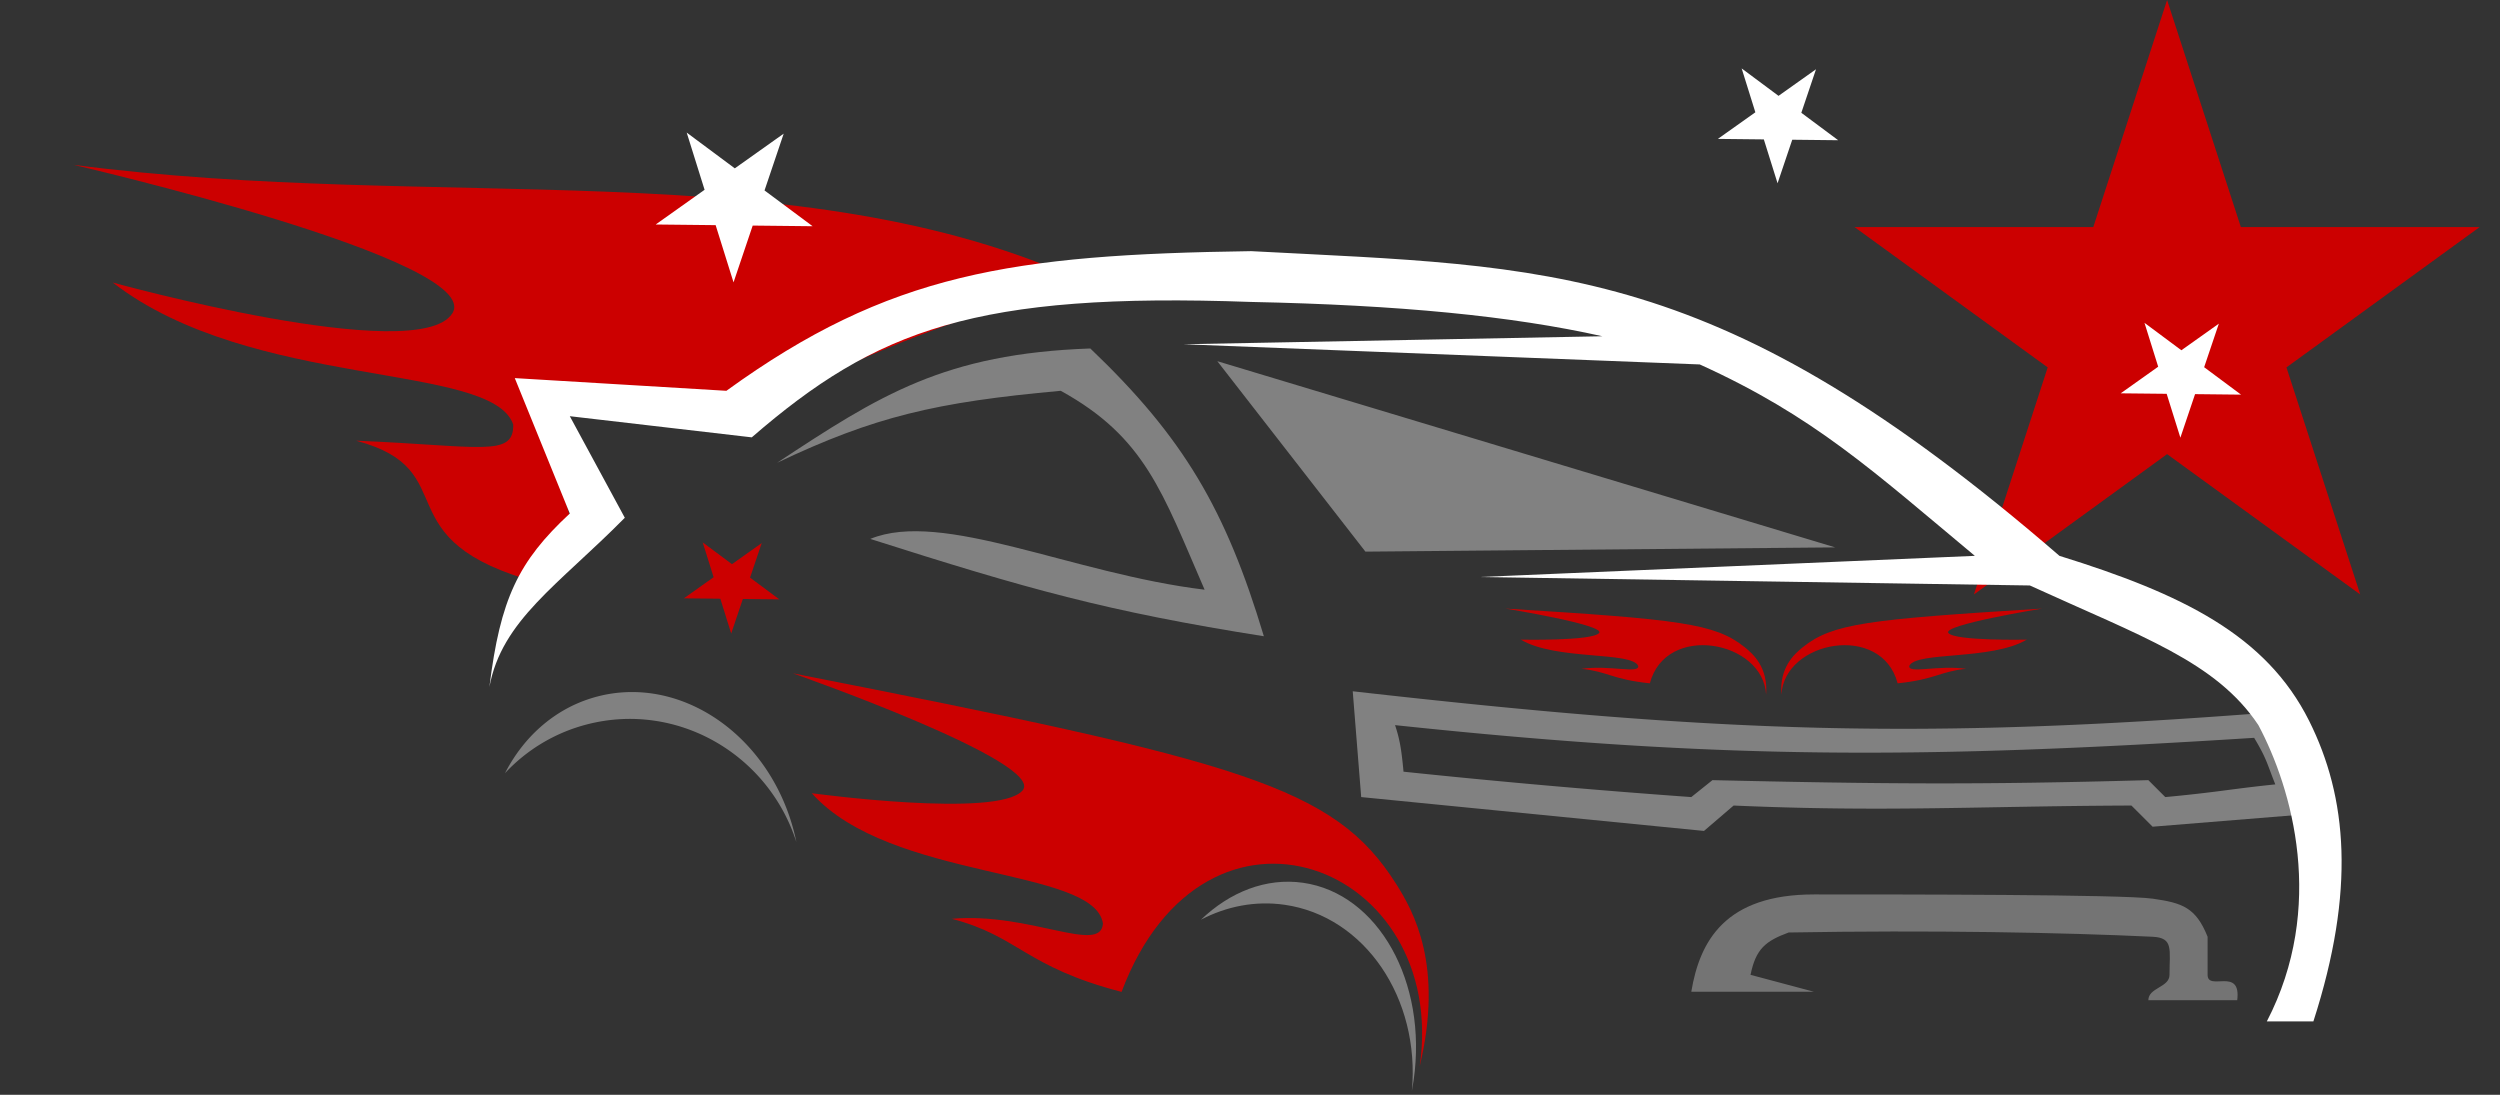
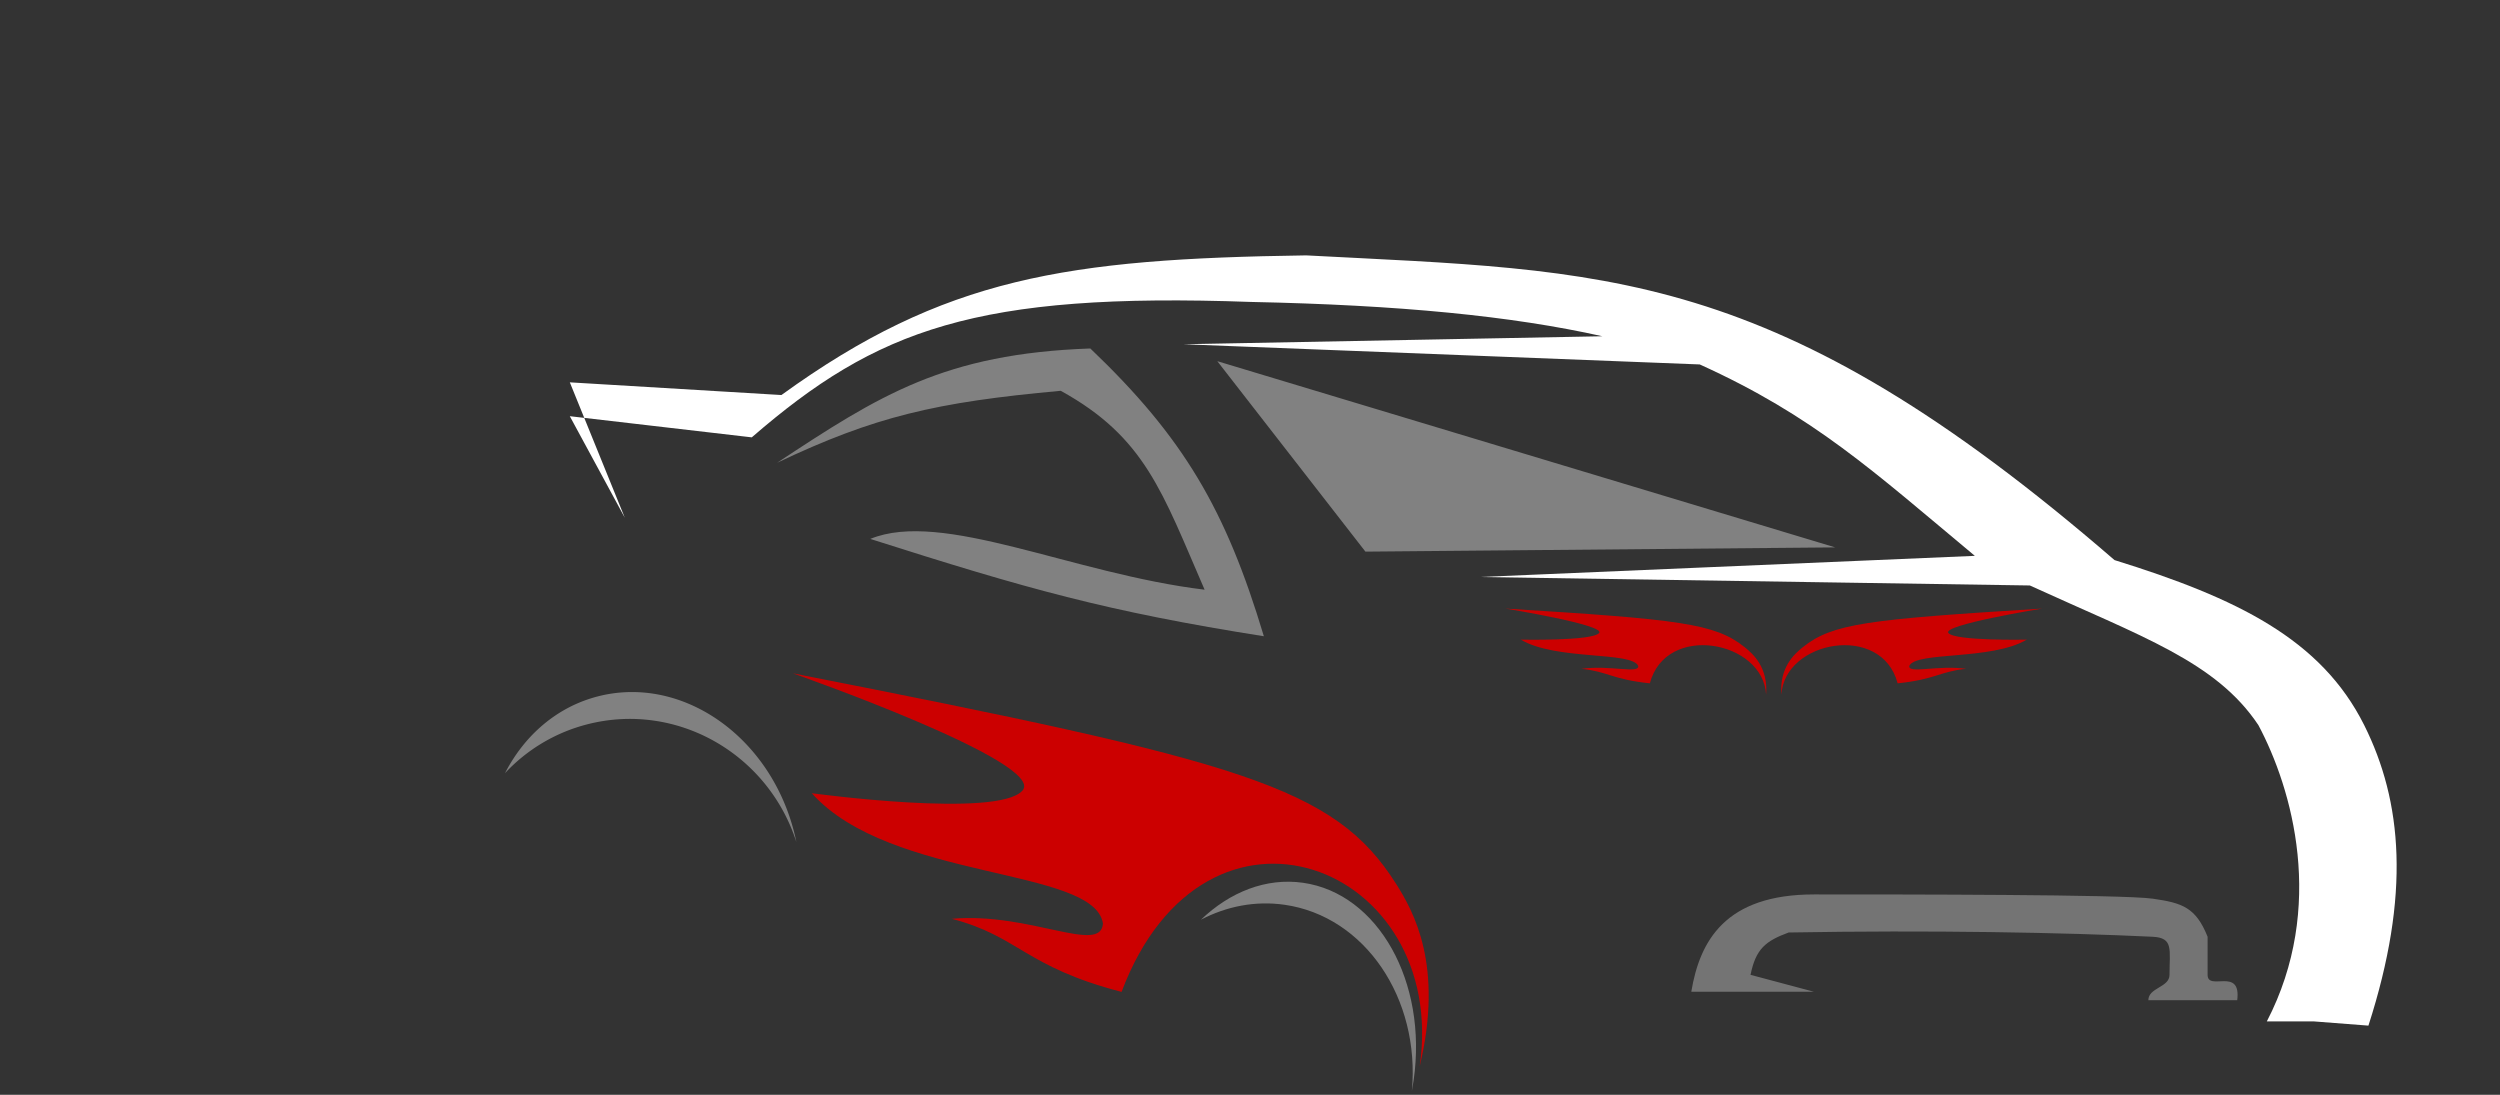
<svg xmlns="http://www.w3.org/2000/svg" width="153" height="67" viewBox="0 0 153 67" fill="none">
  <rect x="0" y="0" width="153" height="67" fill="#333333" stroke="none" />
-   <path d="m132.626 0 4.515 13.897h14.612l-11.822 8.588 4.516 13.897-11.821-8.589-11.822 8.589 4.516-13.897-11.822-8.588h14.612zM27.675 19.189C25.563 22.453 6.9 17.291 6.9 17.291c8.518 6.593 23.206 4.854 24.51 8.69.04 2.028-2 1.303-9.61.99 6.802 1.822 1.44 6.086 11.233 8.71.517-1.132 1.817-.56 2.575-1.59l-2.575-8.759 11.934.649c9.713-5.951 21.477-8.69 21.477-8.69-17.517-8.115-39.574-4.286-61.956-7.205 0 0 25.301 5.839 23.188 9.103" fill="#C00" />
-   <path d="m42.025 8.113 2.945 2.19 2.992-2.124-1.173 3.476 2.944 2.19-3.668-.04-1.173 3.476-1.095-3.502-3.669-.04 2.992-2.124zm64.564-3.926 2.257 1.679 2.294-1.628-.899 2.665 2.257 1.679-2.812-.031-.899 2.665-.84-2.685-2.813-.031 2.294-1.628zm24.653 15.57 2.257 1.679 2.294-1.628-.899 2.665 2.257 1.679-2.813-.031-.899 2.665-.839-2.685-2.813-.03 2.294-1.629z" fill="#fff" />
-   <path d="m43.006 33.196 1.79 1.331 1.82-1.29-.713 2.113 1.79 1.331-2.23-.024-.714 2.114-.665-2.13-2.231-.024 1.82-1.292z" fill="#C00" />
-   <path fill-rule="evenodd" clip-rule="evenodd" d="m82.787 42.306.518 6.475 20.979 2.072 1.813-1.554c6.352.278 10.937.196 16.14.103 2.504-.044 5.151-.092 8.206-.103l1.295 1.295 9.583-.777c-.259-2.59-.777-4.144-2.331-6.216-21.558 1.675-33.693 1.254-56.203-1.295m3.108 4.921c-.134-1.482-.26-2.072-.518-2.849 20.267 2.149 32.388 2.053 52.577.777.583.972.728 1.36.983 2.04.085.227.182.486.312.81-1.123.114-2.012.228-2.902.343a92 92 0 0 1-3.832.433l-1.036-1.036c-10.322.289-16.179.24-26.677 0l-1.295 1.036a540 540 0 0 1-17.612-1.554" fill="#818181" />
  <path d="m83.564 33.76-9.065-11.656L112.313 33.5zm-9.842 2.33c-8.113-.98-16.058-4.92-20.461-3.108 9.592 3.055 14.46 4.436 24.087 5.957-2.331-7.77-4.921-12.173-10.62-17.612-8.927.317-12.904 2.858-19.165 6.993 5.947-2.823 9.687-3.707 17.353-4.403 5.18 2.85 6.216 6.216 8.806 12.173" fill="#818181" />
-   <path d="M141.58 62.508h-2.849c3.626-6.993 1.554-14.245-.518-18.13-2.59-3.885-7.12-5.406-13.986-8.547l-33.67-.518 30.303-1.295c-6.216-5.18-9.842-8.547-16.835-11.714l-31.598-1.236 25.64-.489c-5.547-1.24-12.424-1.912-21.496-2.1-16.835-.607-22.93 1.677-30.562 8.287l-11.137-1.295 3.367 6.216c-4.074 4.122-7.534 6.265-8.288 10.36.664-5.383 1.762-7.688 4.92-10.619l-3.366-8.288 12.95.777c9.952-7.21 17.484-8.336 32.116-8.547 18.383.976 28.546.558 49.469 18.648 7.511 2.331 12.651 4.841 15.281 10.101 2.331 4.662 2.849 10.36.259 18.39" fill="#fff" />
+   <path d="M141.58 62.508h-2.849c3.626-6.993 1.554-14.245-.518-18.13-2.59-3.885-7.12-5.406-13.986-8.547l-33.67-.518 30.303-1.295c-6.216-5.18-9.842-8.547-16.835-11.714l-31.598-1.236 25.64-.489c-5.547-1.24-12.424-1.912-21.496-2.1-16.835-.607-22.93 1.677-30.562 8.287l-11.137-1.295 3.367 6.216l-3.366-8.288 12.95.777c9.952-7.21 17.484-8.336 32.116-8.547 18.383.976 28.546.558 49.469 18.648 7.511 2.331 12.651 4.841 15.281 10.101 2.331 4.662 2.849 10.36.259 18.39" fill="#fff" />
  <path d="M48.738 51.53a13 13 0 0 0-.153-.658c-1.527-5.881-6.904-9.574-12.012-8.249-2.509.652-4.486 2.394-5.667 4.695a10.4 10.4 0 0 1 5.015-2.984c5.473-1.42 11.08 1.779 12.816 7.196" fill="#818181" />
  <path d="m107.133 59.66 3.885 1.036h-7.511c.518-3.108 2.072-5.957 7.511-5.957s18.907 0 20.72.259 2.644.529 3.367 2.33v2.331c0 1.037 2.072-.517 1.813 1.555h-5.439c0-.777 1.295-.777 1.295-1.554 0-1.554.259-2.27-1.036-2.331-5.439-.26-13.62-.416-22.274-.26-1.404.52-2.008.993-2.331 2.59" fill="#747474" />
  <path d="M62.578 48.381c-1.505 1.72-12.897.164-12.897.164 4.81 5.387 17.315 4.506 17.82 7.982-.143 1.899-4.501-.715-9.255-.297 4.122 1.073 4.456 2.929 10.393 4.474 5.13-13.625 20.056-7.813 18.244 4.563 1.48-6.168-.359-9.466-1.445-11.18-3.781-5.962-9.383-7.471-36.918-12.881 0 0 15.562 5.455 14.058 7.175m35.286-9.637c-.442.495-4.795.401-4.795.401 2.163 1.285 6.764.706 7.191 1.607.077.504-1.727-.063-3.47.179 1.61.168 1.862.647 4.181.889.976-3.73 6.939-2.615 7.115.694.127-1.665-.785-2.482-1.308-2.903-1.82-1.465-4.012-1.707-14.647-2.366 0 0 6.176 1.004 5.733 1.499m21.379 0c.442.495 4.795.401 4.795.401-2.163 1.285-6.764.706-7.191 1.607-.077.504 1.727-.063 3.47.179-1.61.168-1.862.647-4.182.889-.975-3.73-6.938-2.615-7.114.694-.127-1.665.785-2.482 1.308-2.903 1.82-1.465 4.012-1.707 14.647-2.366 0 0-6.176 1.004-5.733 1.499" fill="#C00" />
  <path d="M86.406 66.77q.062-.33.11-.666c.858-6.016-2.174-11.423-6.77-12.078-2.26-.322-4.476.563-6.248 2.26 1.563-.819 3.32-1.17 5.112-.915 4.927.702 8.318 5.736 7.796 11.4" fill="#818181" />
</svg>